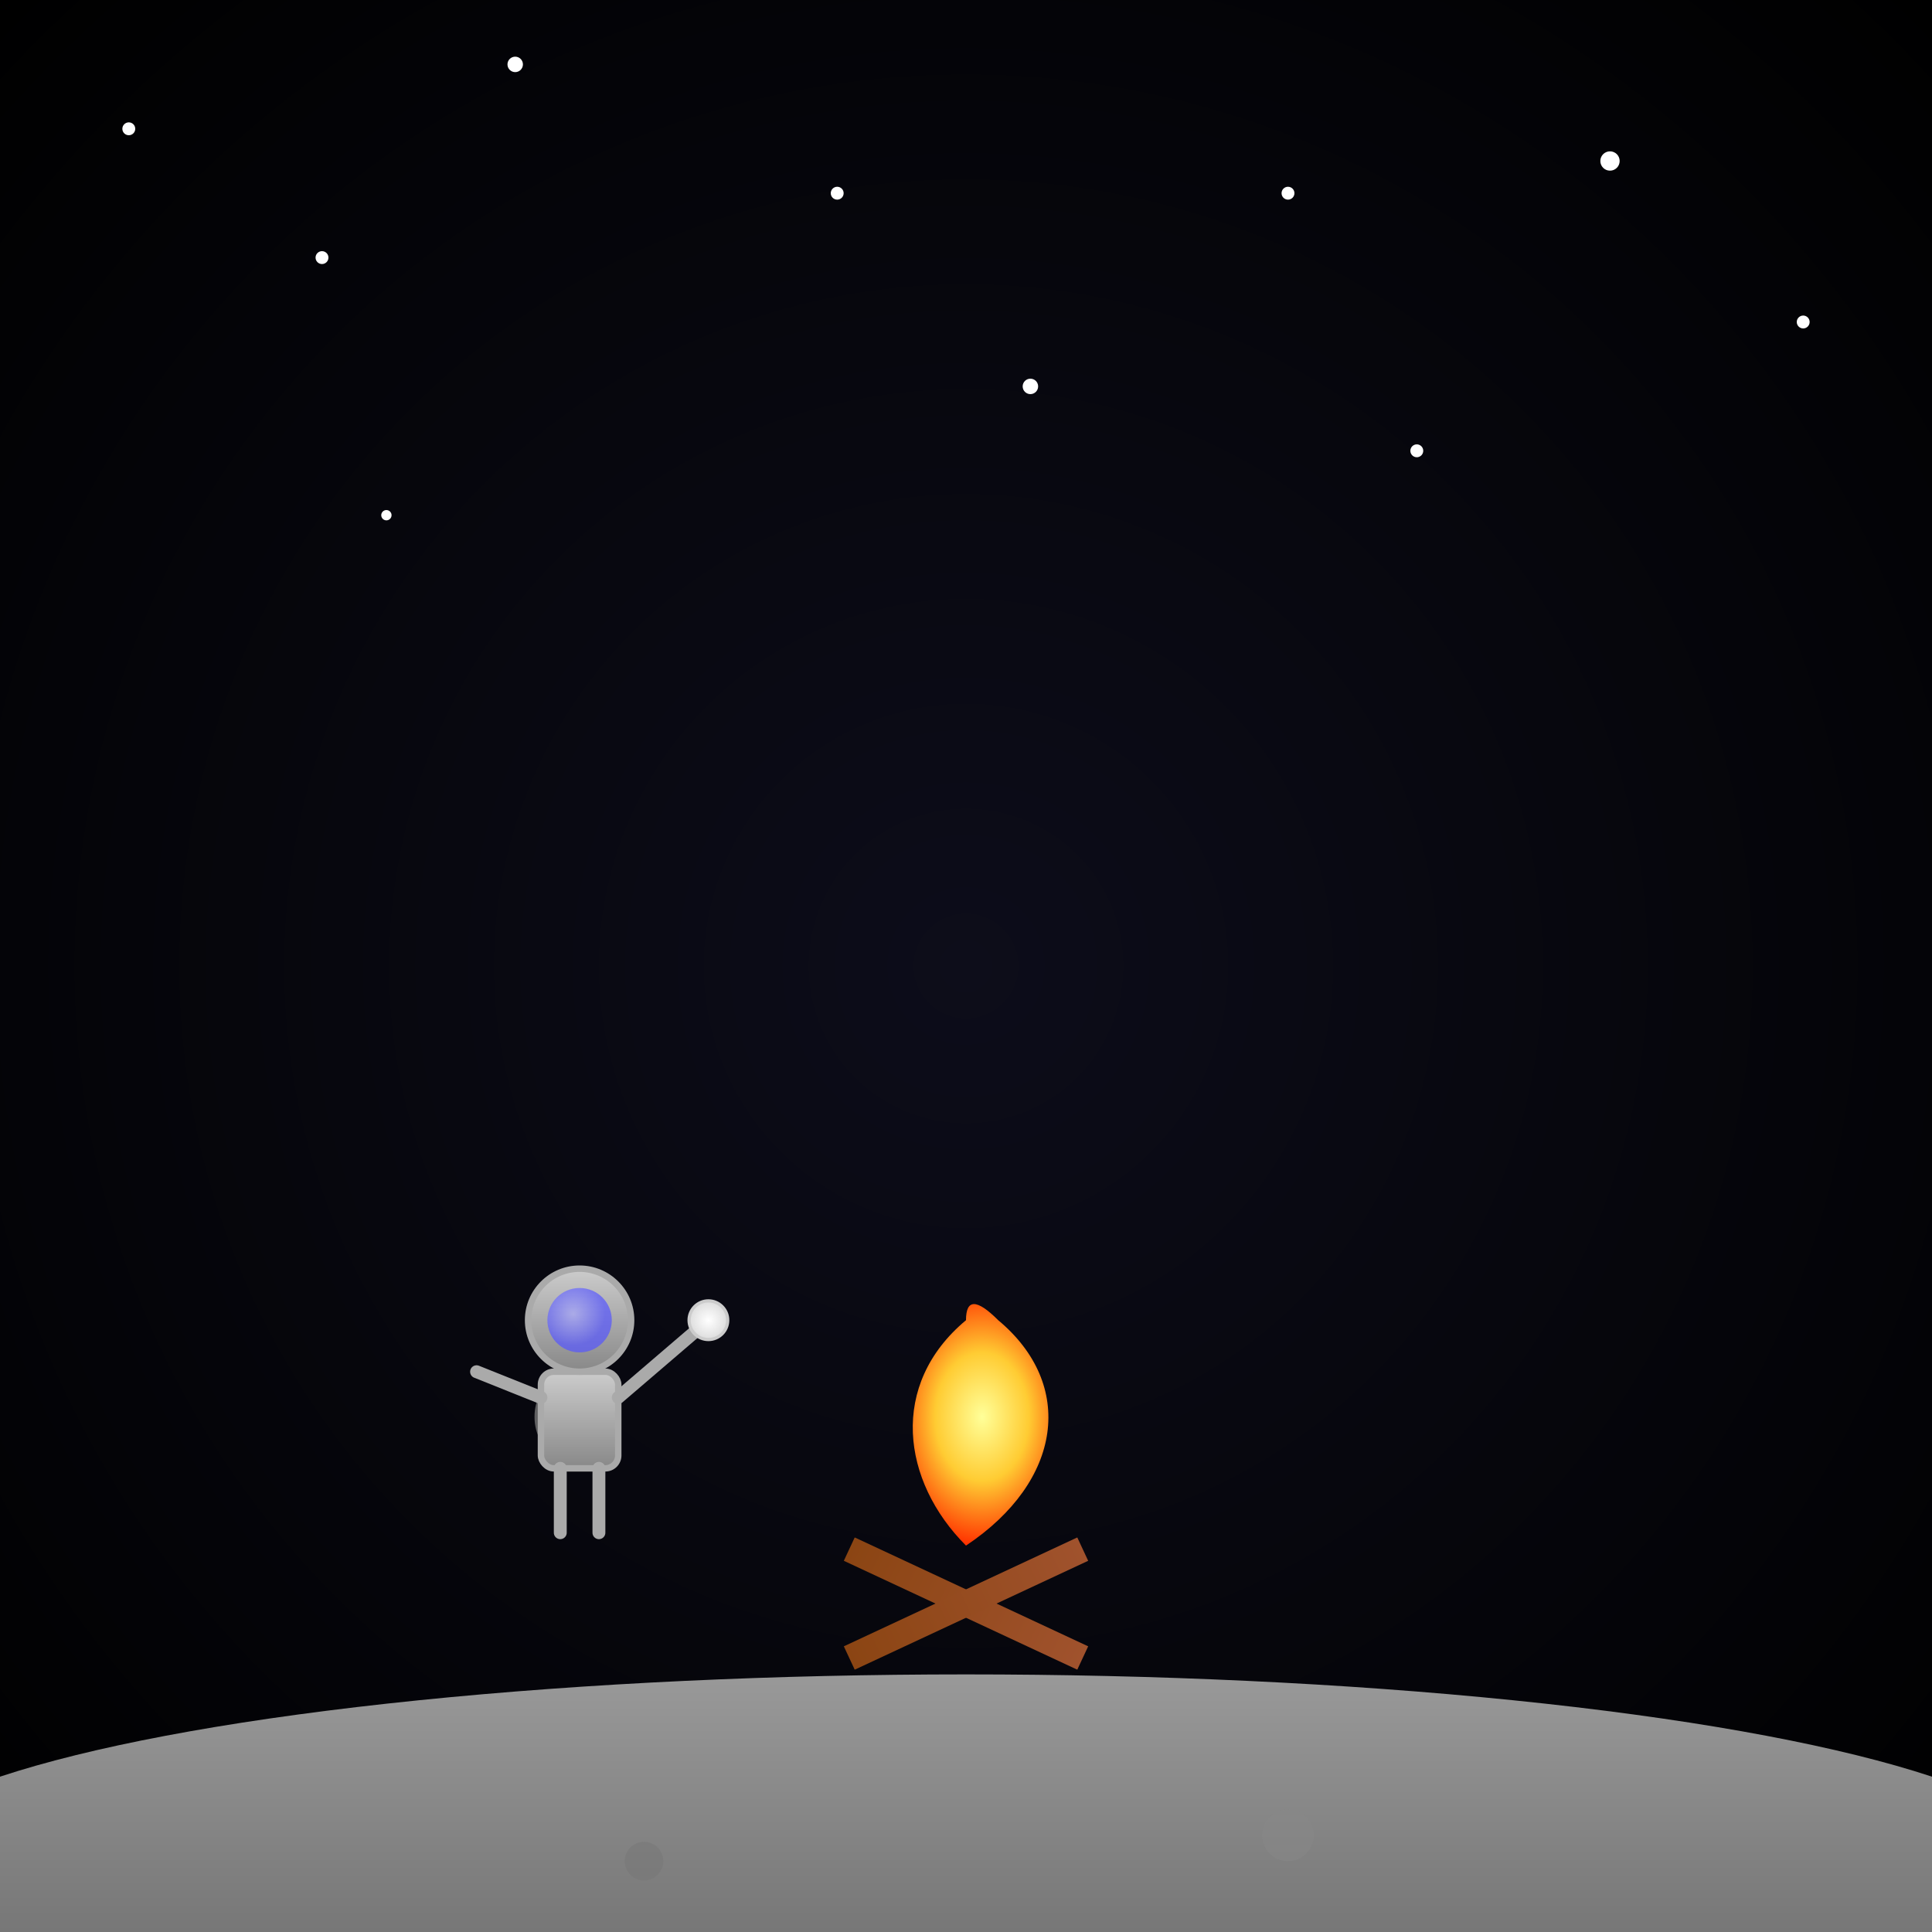
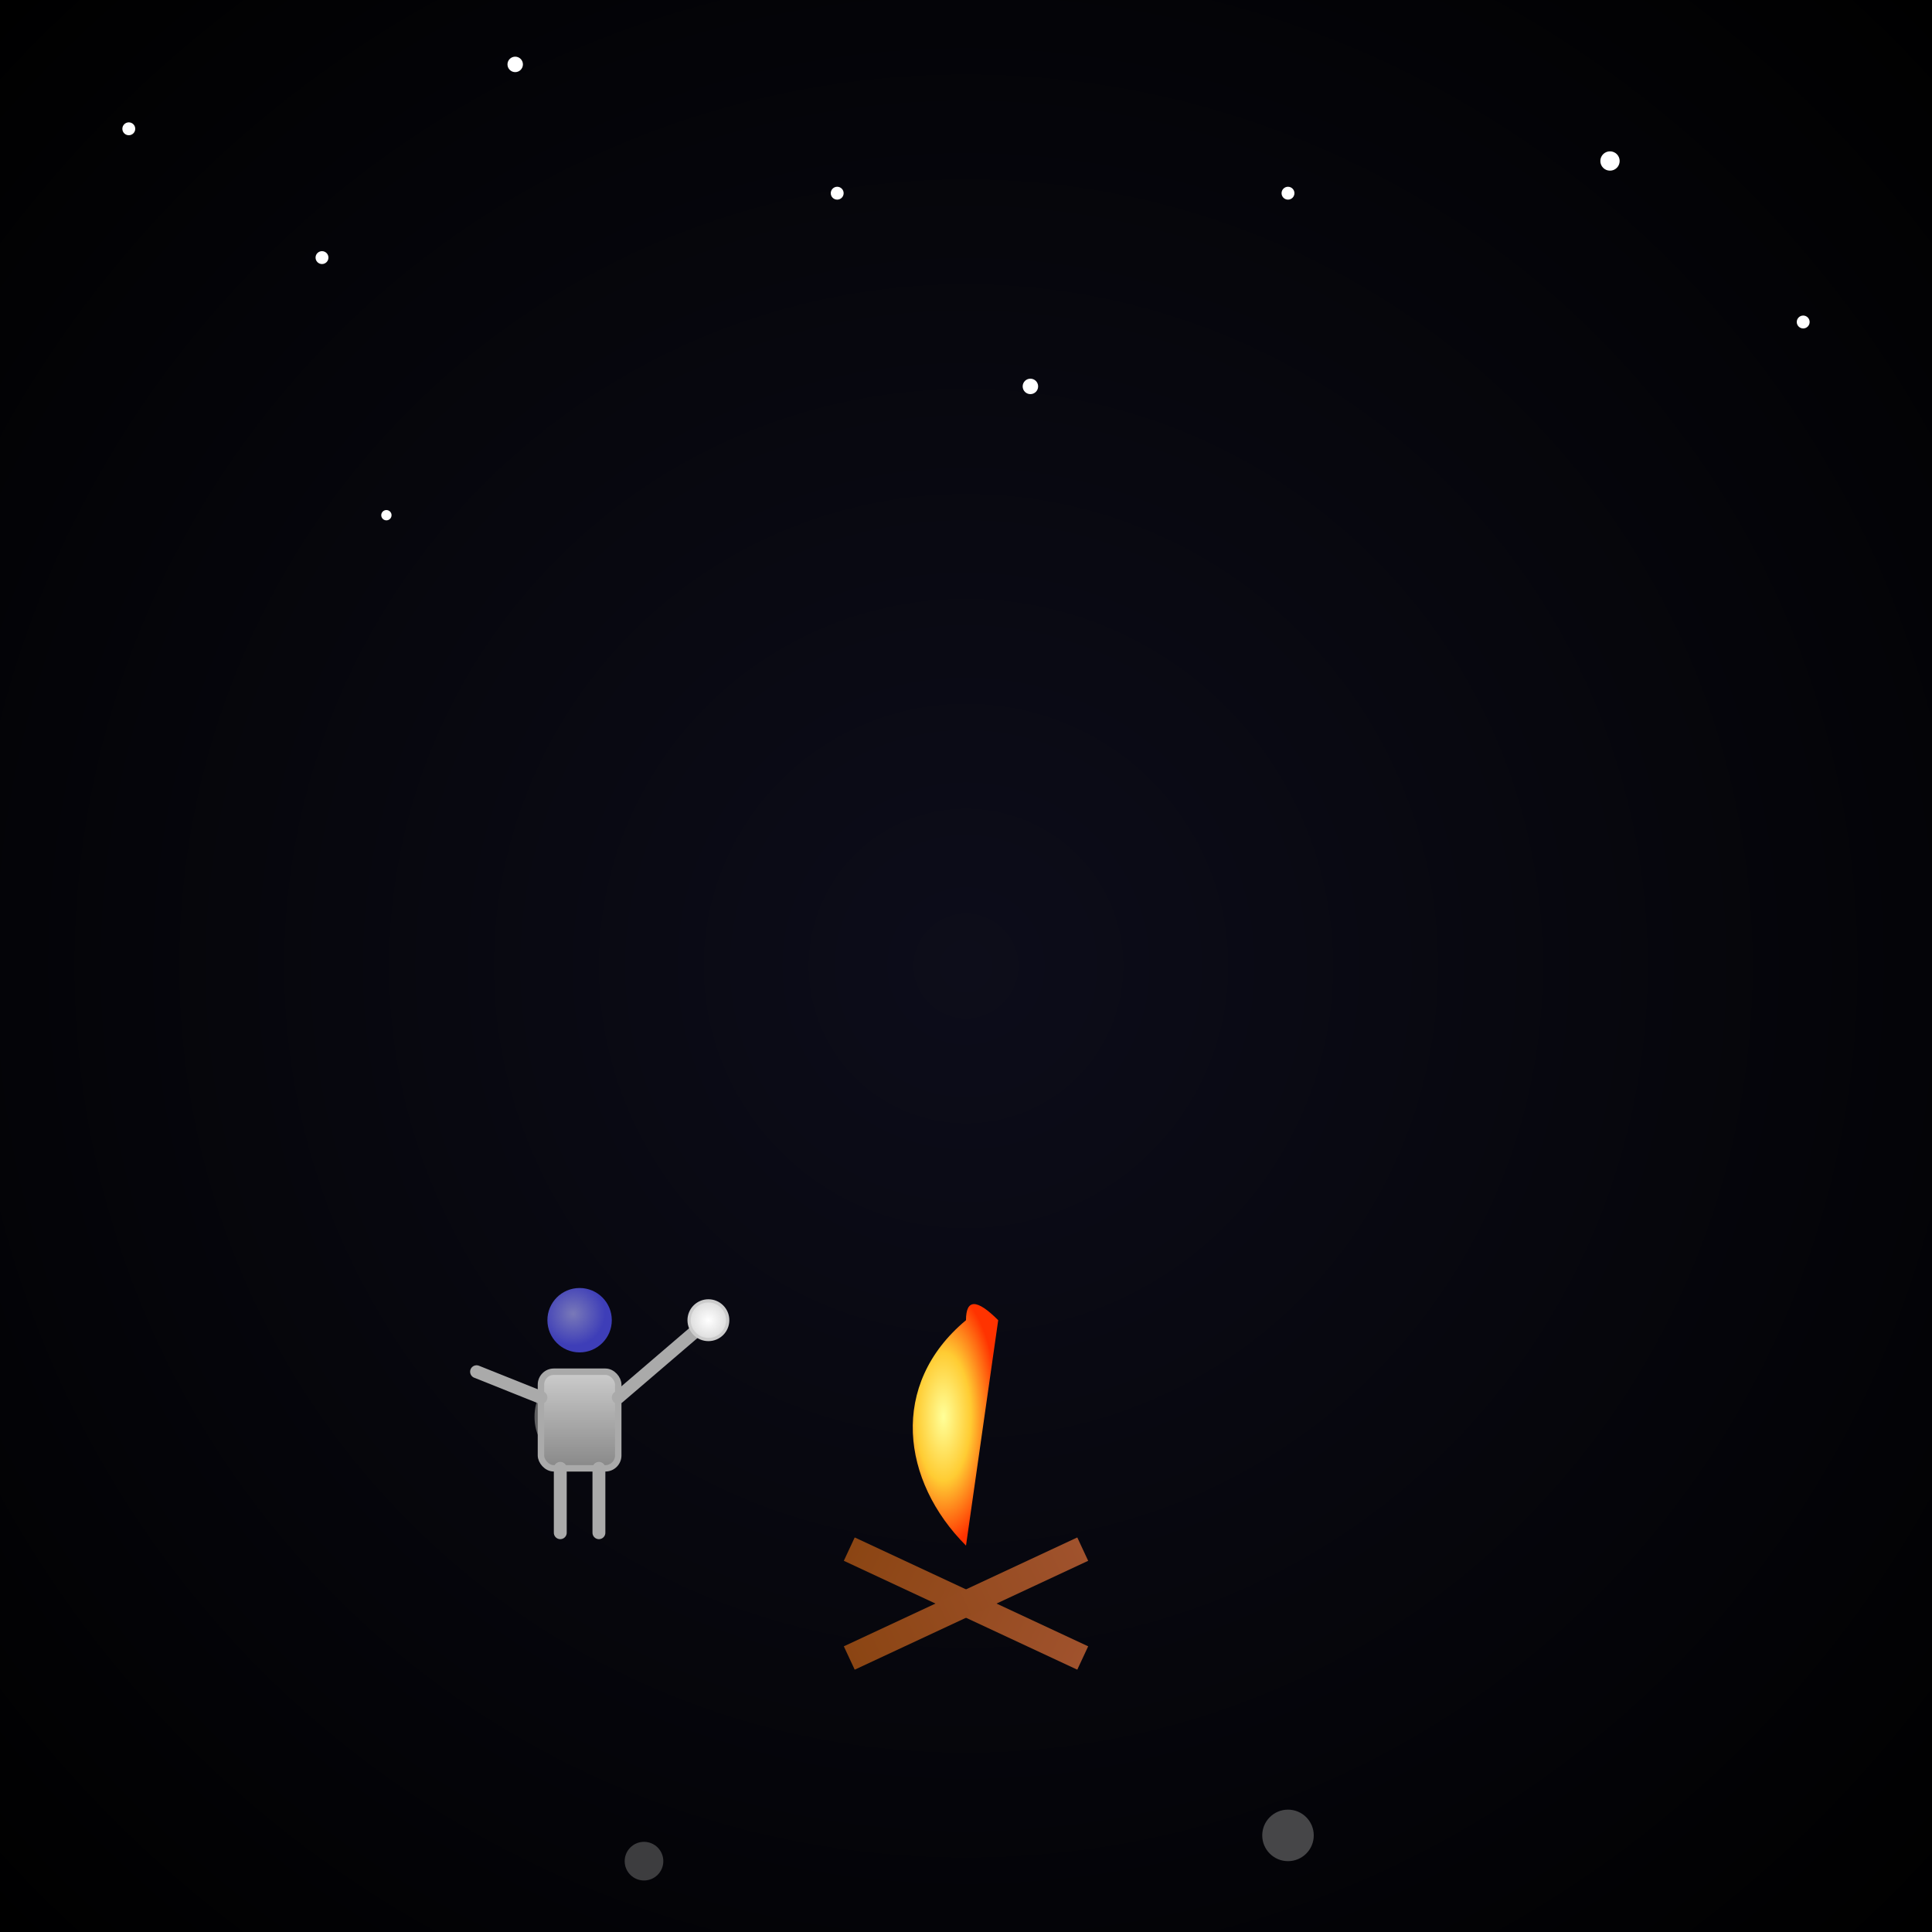
<svg xmlns="http://www.w3.org/2000/svg" viewBox="0 0 300 300">
  <rect x="0" y="0" width="300" height="300" fill="#333333" stroke="none" />
  <defs>
    <radialGradient id="spaceGrad" cx="50%" cy="50%" r="70%">
      <stop offset="0%" stop-color="#0d0d1a" />
      <stop offset="100%" stop-color="#000" />
    </radialGradient>
    <linearGradient id="moonGroundGrad" x1="0%" y1="0%" x2="0%" y2="100%">
      <stop offset="0%" stop-color="#999" />
      <stop offset="100%" stop-color="#666" />
    </linearGradient>
    <radialGradient id="flameGrad" cx="50%" cy="50%" r="50%">
      <stop offset="0%" stop-color="#ffff99" />
      <stop offset="50%" stop-color="#ffcc33" />
      <stop offset="100%" stop-color="#ff3300" />
    </radialGradient>
    <radialGradient id="mallowGrad" cx="50%" cy="50%" r="50%">
      <stop offset="0%" stop-color="#ffffff" />
      <stop offset="100%" stop-color="#dddddd" />
    </radialGradient>
    <linearGradient id="suitGrad" x1="0%" y1="0%" x2="0%" y2="100%">
      <stop offset="0%" stop-color="#cccccc" />
      <stop offset="100%" stop-color="#888888" />
    </linearGradient>
    <radialGradient id="visorGrad" cx="40%" cy="40%" r="50%">
      <stop offset="0%" stop-color="#aaf" />
      <stop offset="100%" stop-color="#55f" />
    </radialGradient>
    <linearGradient id="woodGrad" x1="0%" y1="0%" x2="100%" y2="0%">
      <stop offset="0%" stop-color="#8b4513" />
      <stop offset="100%" stop-color="#a0522d" />
    </linearGradient>
  </defs>
  <rect width="300" height="300" fill="url(#spaceGrad)" />
  <g id="stars">
    <circle cx="20" cy="20" r="1" fill="#fff" />
    <circle cx="50" cy="40" r="1" fill="#fff" />
    <circle cx="80" cy="10" r="1.2" fill="#fff" />
    <circle cx="200" cy="30" r="1" fill="#fff" />
    <circle cx="250" cy="25" r="1.5" fill="#fff" />
    <circle cx="280" cy="50" r="1" fill="#fff" />
-     <circle cx="220" cy="70" r="1" fill="#fff" />
    <circle cx="60" cy="80" r="0.8" fill="#fff" />
    <circle cx="130" cy="30" r="1" fill="#fff" />
    <circle cx="160" cy="60" r="1.2" fill="#fff" />
  </g>
-   <ellipse cx="150" cy="290" rx="170" ry="30" fill="url(#moonGroundGrad)" />
  <circle cx="200" cy="285" r="4" fill="#888" opacity="0.5" />
  <circle cx="100" cy="289" r="3" fill="#777" opacity="0.5" />
  <g id="campfire">
    <rect x="130" y="247" width="40" height="4" fill="url(#woodGrad)" transform="rotate(25,150,249)" />
    <rect x="130" y="247" width="40" height="4" fill="url(#woodGrad)" transform="rotate(-25,150,249)" />
-     <path d="M150,240 C140,230 138,215 150,205 Q150,200 155,205 C167,215 165,230 150,240 Z" fill="url(#flameGrad)" />
+     <path d="M150,240 C140,230 138,215 150,205 Q150,200 155,205 Z" fill="url(#flameGrad)" />
  </g>
  <g id="astronaut" transform="translate(90,220)">
    <ellipse cx="-4" cy="0" rx="3" ry="5" fill="#777" opacity="0.8" />
    <rect x="-6" y="-7" width="12" height="15" fill="url(#suitGrad)" stroke="#aaa" stroke-width="1" rx="2" />
-     <circle cx="0" cy="-15" r="8" fill="url(#suitGrad)" stroke="#aaa" stroke-width="1" />
    <circle cx="0" cy="-15" r="5" fill="url(#visorGrad)" opacity="0.7" />
    <line x1="6" y1="-3" x2="20" y2="-15" stroke="#aaa" stroke-width="2" stroke-linecap="round" />
    <circle cx="20" cy="-15" r="3" fill="url(#mallowGrad)" stroke="#ccc" stroke-width="0.5" />
    <line x1="-6" y1="-3" x2="-16" y2="-7" stroke="#aaa" stroke-width="2" stroke-linecap="round" />
    <line x1="-3" y1="8" x2="-3" y2="18" stroke="#aaa" stroke-width="2" stroke-linecap="round" />
    <line x1="3" y1="8" x2="3" y2="18" stroke="#aaa" stroke-width="2" stroke-linecap="round" />
  </g>
</svg>